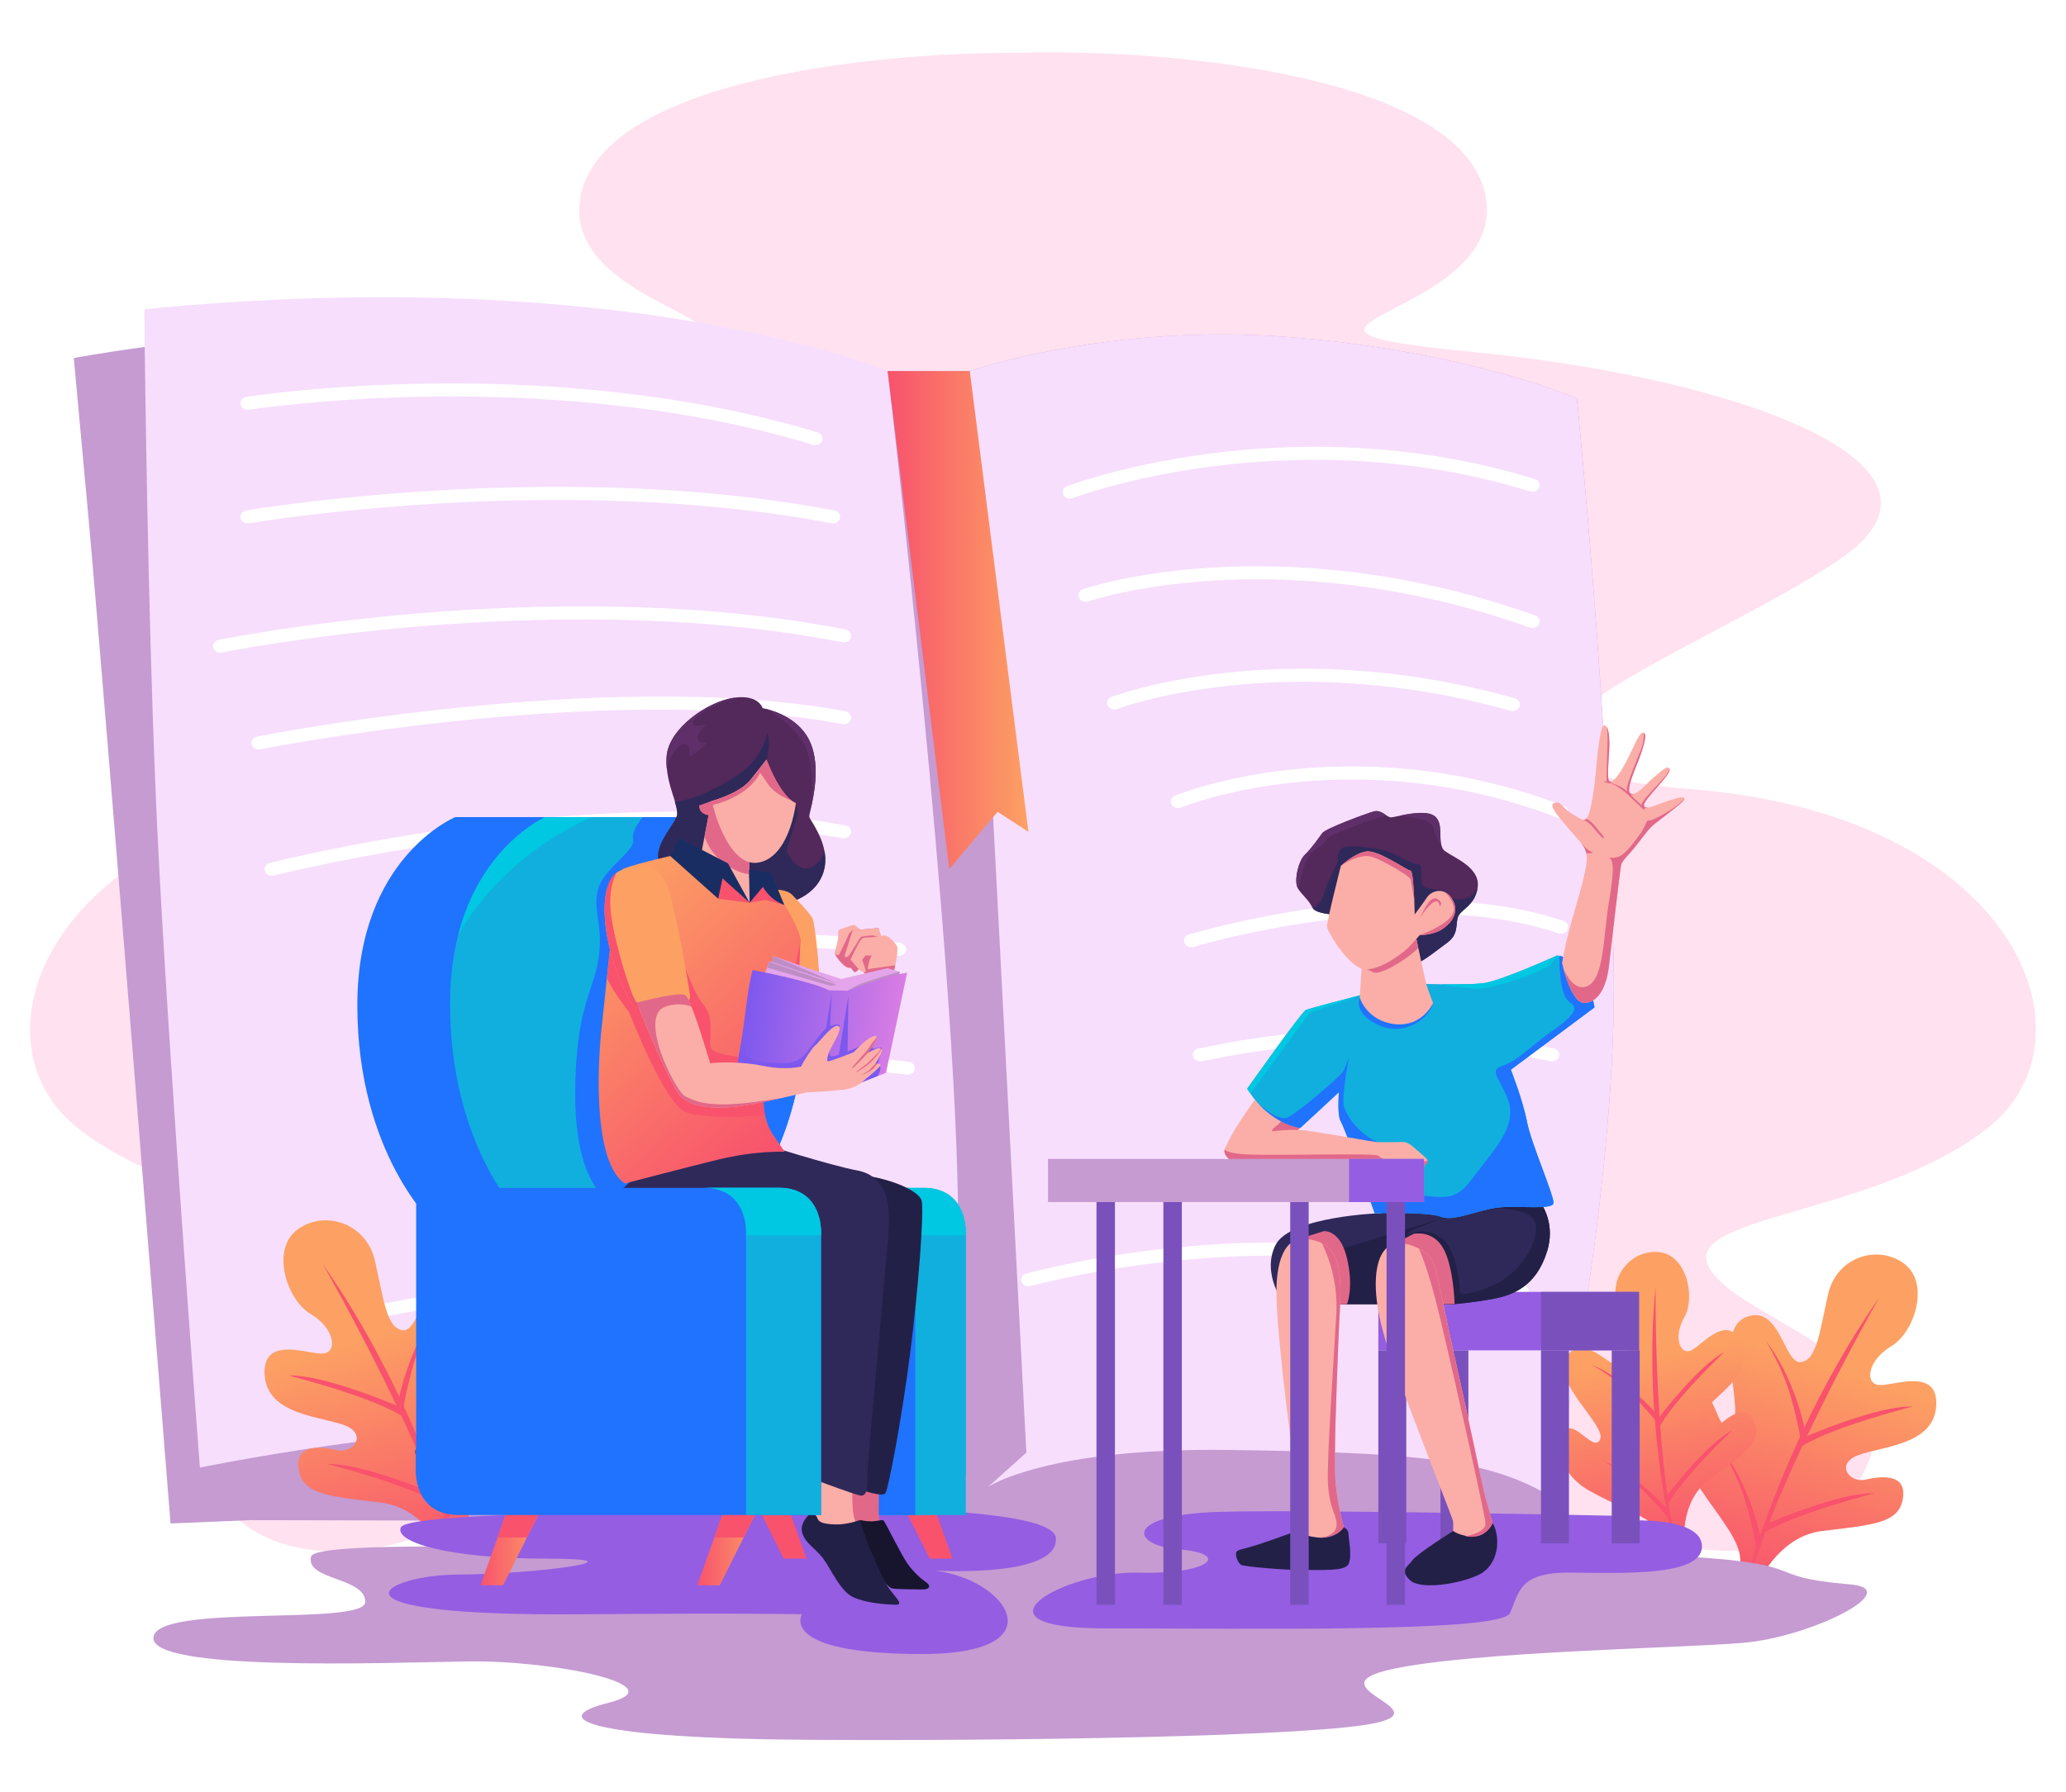
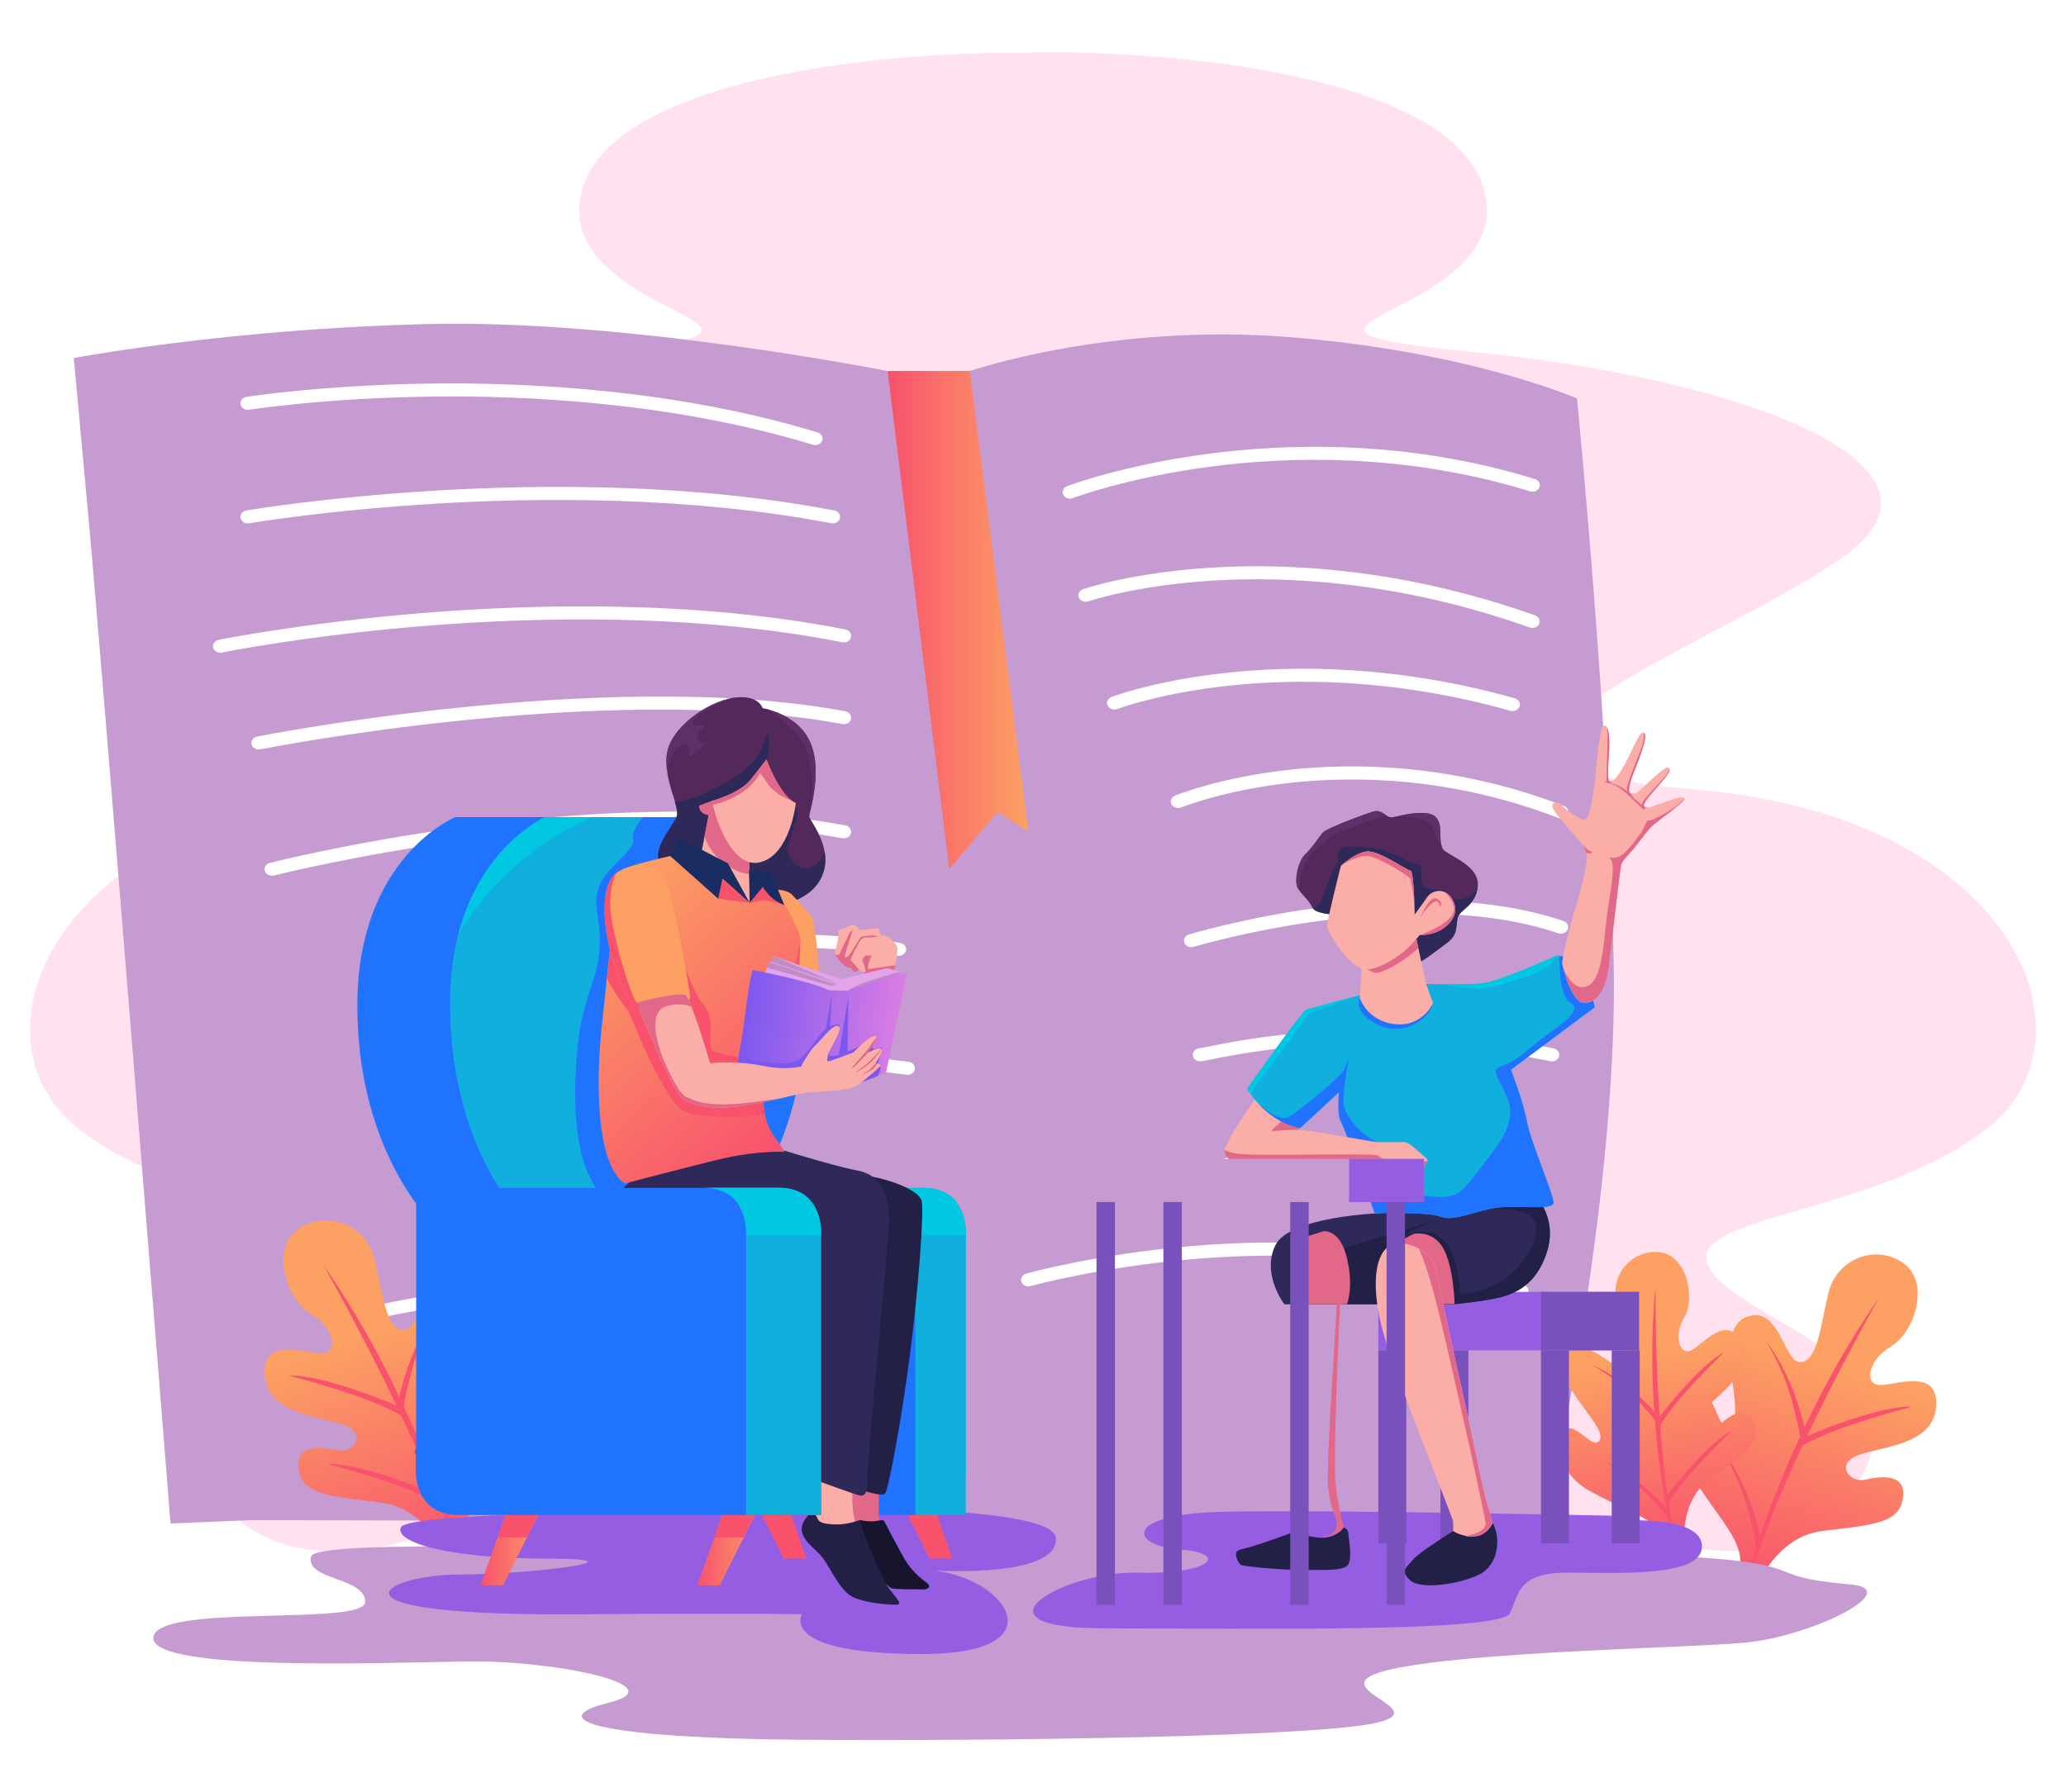
<svg xmlns="http://www.w3.org/2000/svg" id="Layer_1" x="0px" y="0px" viewBox="0 0 3090.3 2681.6" style="enable-background:new 0 0 3090.3 2681.6;" xml:space="preserve">
  <style type="text/css">	.st0{fill:#FFE1EF;}	.st1{fill:#C59BD2;}	.st2{fill:#F7DEFC;}	.st3{fill:url(#SVGID_1_);}	.st4{fill:#FFFFFF;}	.st5{fill:url(#SVGID_00000020397896381961854720000007058035356337688497_);}	.st6{fill:#F8526D;}	.st7{fill:url(#SVGID_00000097495648197393324500000001900635838778254252_);}	.st8{fill:url(#SVGID_00000129196478589175339120000001070334551422819470_);}	.st9{fill:#945DE2;}	.st10{fill:#7A51BC;}	.st11{fill:none;stroke:#000000;stroke-miterlimit:10;}	.st12{fill:#11AFDE;}	.st13{fill:#00C7E2;}	.st14{fill:#1F73FF;}	.st15{fill:url(#SVGID_00000093165153454238112650000001269025312616013720_);}	.st16{fill:url(#SVGID_00000030450051844328313710000010888837987104451248_);}	.st17{fill:#FBAEA8;}	.st18{fill:#E26889;}	.st19{fill:#53285A;}	.st20{fill-rule:evenodd;clip-rule:evenodd;fill:#2F295A;}	.st21{fill:#232047;}	.st22{fill:#2F295A;}	.st23{fill:#FCA163;}	.st24{fill:url(#SVGID_00000044859446030818353920000009133582902974174383_);}	.st25{fill:#16152D;}	.st26{fill:#E4A4EA;}	.st27{fill:#BF8DC6;}	.st28{fill:url(#SVGID_00000150783498352260881140000010550519192764711306_);}	.st29{fill:#7C58EF;}	.st30{fill:#1A2D63;}	.st31{fill:#5E2F68;}</style>
  <g>
    <path class="st0" d="M2532.1,1180.9c-482.8-39.2,21.8-205.7,223.9-347c202.1-141.3-164.7-269.5-552-307.2   c-387.3-37.7,38.8-48.1,19.5-224c-19.3-176-415.6-227.7-680.8-224.3V79c-265.1-2.7-656.6,49.5-675.7,224.3   c-19.3,176,406.8,186.3,19.5,224c-387.3,37.7-754.1,165.9-552,307.2c202.1,141.3,706.6,307.9,223.9,347   C75.5,1220.8-53.1,1552.4,115.4,1687c168.5,134.6,471.7,131.1,416,213.9c-55.7,82.8-319.2,127.7-226.9,306.8   c92.3,179.1,319.2,92.3,319.2,92.3l923.9,21.1v-0.8l918.9-20.9c0,0,226.9,86.9,319.2-92.3c92.3-179.1-171.2-224-226.9-306.8   c-55.7-82.8,247.6-79.4,416-213.9C3143.4,1551.7,3014.8,1220.1,2532.1,1180.9z" />
    <g>
      <path class="st1" d="M2320.3,2239.7C2320.3,2239.7,2320.3,2239.7,2320.3,2239.7c-5.4,25.4-8.6,39.7-8.6,39.7l-1937.9-5l-118.7,5    c0,0-100.9-1266.9-122.8-1505.3c-21.9-238.4-21.9-238.4-21.9-238.4s39-7.4,106.2-16.7c94.5-13,244.6-29.6,420.3-34.1    c298.3-7.8,685.1,69.2,690.9,70.3c0,0,0.1,0,0.1,0h122.8c0,0,0,0,0,0c2.8-1,210.2-72.2,478.2-50.8    c269.8,21.5,429.9,91.8,429.9,91.8s48.4,487.1,55,848C2419.1,1742.6,2345.8,2118.4,2320.3,2239.7z" />
-       <path class="st2" d="M2320.3,2239.7C2320.3,2239.7,2320.3,2239.7,2320.3,2239.7C2320.3,2239.8,2320.3,2239.8,2320.3,2239.7    c-93.4-57.7-208-66.4-481.5-70.3c-273.5-3.9-360.8,55.2-360.8,55.2s-20.8-18.1-49.4-16.1c-28.5,2-44.8,16.1-44.8,16.1    c-46.1-78.8-216.3-94.3-492.6-94.3S299,2195.8,299,2195.8s-43.9-573.6-61.4-908.4c-14-266.1-19.4-630.1-21.1-768.4    c-0.4-35.7-0.6-56.4-0.6-56.4c721-70.5,1106.2,90.2,1111.8,92.6c0,0,0.1,0,0.1,0h122.8c0,0,0,0,0,0c2.8-1,210.2-72.2,478.2-50.8    c269.8,21.5,429.9,91.8,429.9,91.8s48.4,487.1,55,848C2419.1,1742.6,2345.8,2118.4,2320.3,2239.7z" />
      <path class="st1" d="M1450.6,555.2l84.6,1618.2l-57.2,51.2l-122.6,19.9c0,0,78.6-34.3,77.7-417    c-0.9-382.7-105.3-1272.3-105.3-1272.3H1450.6z" />
      <linearGradient id="SVGID_1_" gradientUnits="userSpaceOnUse" x1="1327.73" y1="927.836" x2="1538.306" y2="927.836">
        <stop offset="0" style="stop-color:#F8526D" />
        <stop offset="1" style="stop-color:#FCA163" />
      </linearGradient>
      <polygon class="st3" points="1327.7,555.2 1419.9,1300.4 1492.2,1214.6 1538.3,1244.5 1450.6,555.2   " />
      <g>
        <path class="st4" d="M1219.4,665.9c-1.2,0-2.4-0.2-3.5-0.5c-207.6-63.1-425.9-74-572.5-72c-158.9,2.2-269.8,19.5-270.9,19.6     c-6,0.9-11.7-2.6-12.7-7.9c-1.1-5.3,2.9-10.4,8.9-11.3c1.1-0.2,113.8-17.8,274.4-19.9c148.3-2,369.3,9,579.9,73.1     c5.7,1.7,8.8,7.3,6.8,12.4C1228.2,663.3,1223.9,665.9,1219.4,665.9z" />
      </g>
      <g>
        <path class="st4" d="M1245.7,783.1c-0.8,0-1.5-0.1-2.3-0.2c-211.2-40.6-436.7-38.5-588.8-29.5c-164.8,9.7-280.9,29.3-282,29.5     c-6,1-11.7-2.5-12.8-7.8c-1.1-5.3,2.8-10.4,8.7-11.4c1.2-0.2,118.6-20,284.7-29.8c153.4-9.1,381.1-11.2,594.8,29.9     c5.9,1.1,9.7,6.3,8.4,11.6C1255.3,780,1250.7,783.1,1245.7,783.1z" />
      </g>
      <g>
        <path class="st4" d="M329.6,976.6c-5,0-9.5-3.1-10.7-7.6c-1.3-5.3,2.4-10.5,8.3-11.7c1.3-0.3,127.3-25.6,304.9-40.1     c164-13.4,406.8-19.9,632.5,24.6c5.9,1.2,9.6,6.4,8.3,11.7c-1.3,5.3-7.2,8.6-13.1,7.4c-223-44-463.4-37.5-625.8-24.3     c-176.1,14.3-300.8,39.4-302,39.7C331.2,976.5,330.4,976.6,329.6,976.6z" />
      </g>
      <g>
        <path class="st4" d="M387,1121.3c-5,0-9.6-3.1-10.7-7.6c-1.3-5.3,2.4-10.5,8.3-11.7c1.3-0.3,133.4-26.3,306.7-43.8     c160.3-16.2,389.8-28.4,573.1,6c5.9,1.1,9.7,6.3,8.5,11.6c-1.2,5.3-7.1,8.7-13,7.5c-180.4-33.8-407.4-21.8-566.1-5.7     c-172.2,17.4-303.1,43.2-304.4,43.5C388.5,1121.2,387.7,1121.3,387,1121.3z" />
      </g>
      <g>
        <path class="st4" d="M617,1500.8c-4.8,0-8.4-0.6-11.3-1.8c-5.7-2.4-8-8.2-5.2-13.1c2.7-4.7,9.2-6.7,14.8-4.7     c8.5,1.4,48.4-8,87.1-17.1c136.8-32.3,391.5-92.5,643.6-53.4c6.2,1,10.3,6,9.2,11.4c-1.1,5.3-7.1,8.8-13.3,7.9     c-247-38.2-498.4,21.1-633.5,53C657.7,1494.9,631.8,1500.8,617,1500.8z M615.7,1481.4C615.8,1481.4,615.8,1481.4,615.7,1481.4     C615.8,1481.4,615.8,1481.4,615.7,1481.4z M615.1,1481.2" />
      </g>
      <g>
        <path class="st4" d="M406.7,1310.2c-4.8,0-9.2-2.8-10.5-7.1c-1.7-5.2,1.7-10.6,7.5-12.1c1.2-0.3,124.4-31.5,290.9-53.8     c154-20.7,377.8-37.9,569.8-2.3c5.9,1.1,9.7,6.3,8.5,11.6c-1.2,5.3-7,8.7-13,7.6c-188.7-34.9-409.6-17.9-561.7,2.5     c-165.2,22.2-287.3,53-288.5,53.4C408.7,1310.1,407.7,1310.2,406.7,1310.2z" />
      </g>
      <g>
        <path class="st4" d="M636.8,1656.6c-5,0-9.5-3.1-10.7-7.6c-1.4-5.3,2.3-10.5,8.2-11.7c1.1-0.2,110-22.3,252.8-39.3     c132.1-15.7,321.2-30,472.1-9.3c6,0.8,10.1,5.8,9.2,11.1c-0.9,5.3-6.5,9-12.5,8.2c-284.1-38.9-712.4,47.5-716.6,48.3     C638.4,1656.5,637.6,1656.6,636.8,1656.6z" />
      </g>
      <g>
        <path class="st4" d="M1600.5,746.1c-4.3,0-8.3-2.2-10.1-5.9c-2.4-5,0.2-10.7,5.8-12.8c3.4-1.3,83.9-31.6,210.9-48.4     c117.1-15.5,297-21.5,488.7,37.7c5.7,1.8,8.8,7.3,6.8,12.4c-2,5.1-8.2,7.8-14,6c-187.2-57.8-363-52-477.6-37     c-124.4,16.3-205.4,46.8-206.2,47.1C1603.4,745.8,1601.9,746.1,1600.5,746.1z" />
      </g>
      <g>
        <path class="st4" d="M2292.1,939.5c-1.4,0-2.7-0.2-4.1-0.7c-196.4-69.8-365.4-76.7-472.5-70.2c-116.2,7-186.9,30.9-187.6,31.1     c-5.6,1.9-12-0.6-14.2-5.6c-2.2-5,0.6-10.7,6.3-12.6c3-1,73.8-25,193-32.3c109.7-6.7,282.5,0.2,483.1,71.5     c5.6,2,8.4,7.7,6.1,12.7C2300.6,937.2,2296.5,939.5,2292.1,939.5z" />
      </g>
      <g>
        <path class="st4" d="M2262.3,1063.9c-1.1,0-2.2-0.1-3.3-0.5c-176.6-49.8-327.3-47.8-422.6-37.3c-103,11.3-164.6,34.4-165.2,34.7     c-5.6,2.1-12-0.2-14.4-5.2c-2.4-5,0.2-10.7,5.8-12.8c2.6-1,65.2-24.5,171.2-36.1c97.5-10.7,251.6-12.8,432,38.1     c5.8,1.6,9,7.1,7.1,12.3C2271.3,1061.2,2267,1063.8,2262.3,1063.9z" />
      </g>
      <g>
        <path class="st4" d="M2334.7,1224.4c-1.5,0-2.9-0.3-4.3-0.8c-160.9-61.9-305.8-62.7-399-52.5c-100.8,11-163.9,36.8-164.5,37     c-5.5,2.3-12,0.1-14.6-4.7c-2.6-4.9-0.2-10.7,5.3-13c2.7-1.1,66.9-27.3,171.1-38.7c95.9-10.5,245-9.7,410.4,54     c5.6,2.1,8.1,7.9,5.7,12.8C2343,1222.2,2338.9,1224.4,2334.7,1224.4z" />
      </g>
      <g>
        <path class="st4" d="M1782,1417.1c-4.6,0-8.8-2.6-10.4-6.6c-2-5.1,1.1-10.7,6.8-12.4c0.8-0.2,82.8-25,191.9-39.8     c101.1-13.7,247.1-21.4,368.3,19.7c5.7,1.9,8.5,7.6,6.3,12.6c-2.2,5-8.5,7.6-14.2,5.7c-224-75.9-542.1,19.4-545.3,20.4     C1784.3,1416.9,1783.1,1417.1,1782,1417.1z" />
      </g>
      <g>
        <path class="st4" d="M2321.5,1587.9c-0.8,0-1.6-0.1-2.5-0.2c-173.4-35.3-343.9-36.2-506.8-2.7c-10.8,2.2-14.3,2.9-17.1,2.9     c-6.1,0-11-4.4-11-9.8c0-5.3,4.7-9.6,10.6-9.8c1.6-0.2,7.2-1.3,12.6-2.4c26.9-5.5,90-18.5,179.1-23.2     c110.9-5.8,224.4,2.9,337.5,25.9c5.9,1.2,9.6,6.4,8.3,11.7C2331.1,1584.9,2326.5,1587.9,2321.5,1587.9z M1795.1,1568.4     c-0.1,0-0.1,0-0.2,0C1795,1568.4,1795,1568.4,1795.1,1568.4C1795.1,1568.4,1795.1,1568.4,1795.1,1568.4z" />
      </g>
      <g>
        <path class="st4" d="M2266.7,1758.8c-1.3,0-2.7-0.2-4-0.7c-204.4-72.3-421.2-7.2-423.4-6.6c-5.7,1.8-12-1-13.9-6     c-2-5.1,1.1-10.7,6.8-12.4c2.3-0.7,57.2-17.4,139-25c75.5-7.1,188.8-7.3,299.7,31.9c5.6,2,8.4,7.7,6.1,12.7     C2275.2,1756.5,2271.1,1758.8,2266.7,1758.8z" />
      </g>
      <g>
        <path class="st4" d="M509.5,1984.8c-4.7,0-9.1-2.8-10.5-7c-1.7-5.2,1.6-10.6,7.5-12.1c1.2-0.3,118.4-30.5,272.8-47     c142.9-15.2,347.9-21.4,513.1,35.4c5.7,1.9,8.5,7.6,6.3,12.6c-2.2,5-8.5,7.5-14.2,5.6c-161.1-55.4-362.2-49.2-502.6-34.3     c-152.6,16.2-268.1,46-269.2,46.3C511.6,1984.7,510.6,1984.8,509.5,1984.8z" />
      </g>
      <g>
        <path class="st4" d="M2275.5,1941.6c-1.5,0-3-0.3-4.5-0.9c-167.6-66.9-356.8-67.8-485.9-56.9c-140.5,11.9-242.5,40.1-243.5,40.4     c-5.8,1.6-11.9-1.2-13.8-6.4c-1.8-5.1,1.4-10.6,7.2-12.3c1-0.3,104.8-29.1,247.5-41.2c131.9-11.2,325.3-10.2,497.5,58.5     c5.5,2.2,8,8,5.5,12.9C2283.7,1939.4,2279.7,1941.6,2275.5,1941.6z" />
      </g>
    </g>
    <g>
      <linearGradient id="SVGID_00000077326411843756641920000000957911136869034406_" gradientUnits="userSpaceOnUse" x1="676.01" y1="2339.746" x2="566.432" y2="1991.499">
        <stop offset="0" style="stop-color:#F8526D" />
        <stop offset="1" style="stop-color:#FCA163" />
      </linearGradient>
      <path style="fill:url(#SVGID_00000077326411843756641920000000957911136869034406_);" d="M772,2159.4    c-35.9,58.1-66.5,88.7-75,120.4c-6.2,23.3,3.6,56.3-2.2,70.9c-1.1,2.9-2.8,5-5.4,6.2c-2.1,1-4.9,1.4-8.3,1    c0,0-30.6-100.4-112-109.9c-81.3-9.5-117.3-12.7-122.5-50.7c-5.3-38,34.9-32.7,58.1-27.5c23.2,5.3,45.4-23.2,11.6-37    c-33.8-13.7-116.2-14.8-120.4-75c-3.1-44.7,33.3-40.5,61.8-35.8c0.1,0,0.2,0,0.3,0.1c0,0,0,0,0.1,0c9.8,1.6,18.6,3.3,24.5,3    c23.2-1.1,18-38-18-59.2c-21.5-12.6-38.8-45-40.5-75.2c-1.1-20.3,4.9-39.7,21.4-51.5c41.2-29.6,102.5-8.4,115.2,46.5    c12.7,54.9,16.9,102.5,42.2,104.6c25.4,2.1,31.7-89.8,83.5-68.7c51.8,21.1,0,145.8,22.2,163.7c22.2,18,23.2-53.9,48.6-45.4    C782.6,2048.5,807.9,2101.3,772,2159.4z" />
      <image style="overflow:visible;opacity:0.46;" width="118" height="147" transform="matrix(1 0 0 1 424 1890.6)">		</image>
      <path class="st6" d="M694.8,2350.8c-1.1,2.9-2.8,5-5.4,6.2c-33.5-163.6-204-461.1-206.8-466.1    C615.4,2081.1,678,2288.6,694.8,2350.8z" />
      <path class="st6" d="M432.2,2058.1c0,0,131.3,33.2,173.6,63.7l-6.1-16C599.7,2105.8,486.3,2056.2,432.2,2058.1z" />
      <path class="st6" d="M490,2190.5c0,0,131.3,33.2,173.6,63.7l-6.1-16C657.5,2238.2,544.2,2188.6,490,2190.5z" />
      <path class="st6" d="M597.3,2089.9c0,0,15-76.1,59.4-132.9c0,0-25.8,40.1-38.9,87c-13.2,46.9-15,67.5-15,67.5L597.3,2089.9z" />
      <path class="st6" d="M665.1,2254.8c0,0,15-76.1,59.4-132.9c0,0-25.8,40.1-38.9,87c-13.2,46.9-15,67.5-15,67.5L665.1,2254.8z" />
    </g>
    <g>
      <linearGradient id="SVGID_00000011013096785697711100000005283821737681241989_" gradientUnits="userSpaceOnUse" x1="-221.906" y1="2380.292" x2="-329.207" y2="2039.281" gradientTransform="matrix(-1 0 0 1 2400.001 0)">
        <stop offset="0" style="stop-color:#F8526D" />
        <stop offset="1" style="stop-color:#FCA163" />
      </linearGradient>
      <path style="fill:url(#SVGID_00000011013096785697711100000005283821737681241989_);" d="M2527.9,2203.7    c35.2,56.9,65.2,86.9,73.4,117.9c6.1,22.8-3.5,55.1,2.1,69.4c1.1,2.8,2.8,4.9,5.3,6.1c2.1,1,4.8,1.4,8.1,1    c0,0,30-98.3,109.7-107.6c79.6-9.3,114.8-12.4,120-49.7c5.2-37.2-34.1-32.1-56.9-26.9c-22.8,5.2-44.5-22.8-11.4-36.2    c33.1-13.5,113.8-14.5,117.9-73.4c3.1-43.8-32.6-39.7-60.5-35.1c-0.1,0-0.2,0-0.3,0.1c0,0,0,0-0.1,0c-9.6,1.6-18.2,3.2-24,2.9    c-22.8-1-17.6-37.2,17.6-57.9c21-12.4,38-44,39.6-73.7c1.1-19.9-4.8-38.8-21-50.5c-40.3-29-100.3-8.3-112.8,45.5    c-12.4,53.8-16.5,100.3-41.4,102.4c-24.8,2.1-31-87.9-81.7-67.2c-50.7,20.7,0,142.8-21.7,160.3c-21.7,17.6-22.8-52.8-47.6-44.5    C2517.6,2095.1,2492.7,2146.8,2527.9,2203.7z" />
      <image style="overflow:visible;opacity:0.46;" width="115" height="143" transform="matrix(1 0 0 1 2754 1940.6)">		</image>
      <path class="st6" d="M2603.5,2391.1c1.1,2.8,2.8,4.9,5.3,6.1c32.8-160.2,199.8-451.6,202.5-456.4    C2681.3,2127.1,2619.9,2330.2,2603.5,2391.1z" />
      <path class="st6" d="M2860.7,2104.5c0,0-128.5,32.5-170,62.4l6-15.7C2696.7,2151.2,2807.6,2102.6,2860.7,2104.5z" />
-       <path class="st6" d="M2804,2234.2c0,0-128.5,32.5-170,62.4l6-15.7C2640,2280.9,2751,2232.3,2804,2234.2z" />
      <path class="st6" d="M2699,2135.7c0,0-14.7-74.5-58.2-130.2c0,0,25.2,39.2,38.1,85.2c12.9,46,14.7,66.1,14.7,66.1L2699,2135.7z" />
      <path class="st6" d="M2632.6,2297.1c0,0-14.7-74.5-58.2-130.2c0,0,25.2,39.2,38.1,85.2s14.7,66.1,14.7,66.1L2632.6,2297.1z" />
    </g>
    <g>
      <linearGradient id="SVGID_00000172434723610762663610000016488339158369631164_" gradientUnits="userSpaceOnUse" x1="405.911" y1="3105.478" x2="316.704" y2="2821.973" gradientTransform="matrix(-0.872 0.49 0.49 0.872 1350.916 -586.015)">
        <stop offset="0" style="stop-color:#F8526D" />
        <stop offset="1" style="stop-color:#FCA163" />
      </linearGradient>
      <path style="fill:url(#SVGID_00000172434723610762663610000016488339158369631164_);" d="M2378,2230.8    c48.7,26.9,82.6,36.5,101.3,55.6c13.7,14.1,19.9,41.4,29.8,49.5c1.9,1.6,4,2.4,6.3,2.3c1.9-0.1,4-0.9,6.3-2.6    c0,0-18.3-83.4,35.7-122.6c53.9-39.2,78.2-55.8,66.8-84.9c-11.4-29.1-37.8-9.3-52.2,3.7c-14.4,13-41.5,1.6-23-21.6    c18.5-23.2,76.6-56.8,55.6-101.3c-15.6-33-39.8-15.5-58.1-0.8c-0.1,0.1-0.1,0.1-0.2,0.2c0,0,0,0,0,0c-6.3,5-11.9,9.7-16.2,11.9    c-16.9,8.5-27.9-19.8-10.8-49.2c10.2-17.5,9.6-47.4-1.3-69.5c-7.3-14.8-19.3-26.2-35.8-28c-41-4.6-76.1,34.9-63.2,78.9    c12.9,44,28.9,79.5,11.7,91.1c-17.2,11.6-58.3-51.1-86.6-15.5c-28.3,35.6,58.1,103.5,49.5,125.1c-8.6,21.6-38-29-52.6-12.9    C2326.3,2156.3,2329.4,2203.8,2378,2230.8z" />
      <image style="overflow:visible;opacity:0.46;" width="61" height="149" transform="matrix(1 0 0 1 2486 1900.6)">		</image>
      <path class="st6" d="M2509.1,2335.8c1.9,1.6,4,2.4,6.3,2.3c-41.5-129.5-39.1-408.7-39-413.3    C2458,2112.7,2496.2,2285,2509.1,2335.8z" />
      <path class="st6" d="M2578.8,2023.3c0,0-79.9,75.9-97.8,114.5l-2.1-13.8C2479,2124,2539.6,2043.6,2578.8,2023.3z" />
      <path class="st6" d="M2590.6,2140.4c0,0-79.9,75.9-97.8,114.5l-2.1-13.8C2490.7,2241,2551.3,2160.6,2590.6,2140.4z" />
      <path class="st6" d="M2474.4,2111.8c0,0-41-48-95.2-70.7c0,0,34.3,18.2,62.3,46.2c28.1,28.1,37.6,41.9,37.6,41.9L2474.4,2111.8z" />
      <path class="st6" d="M2491.9,2255.8c0,0-41-48-95.2-70.7c0,0,34.3,18.2,62.3,46.2c28.1,28.1,37.6,41.9,37.6,41.9L2491.9,2255.8z" />
    </g>
    <path class="st1" d="M1425.6,2241.2c-250.4,3.3-295.6,41.9-272.9,67.6c22.7,25.7-678.7-15.2-687.4,20.2   c-8.7,35.4,80.8,30.5,81.1,67.6c0.4,37-311,1.9-316.9,53c-5.8,51.2,337.6,38.4,468.5,36.2c131-2.1,314.3,36.2,212.4,61.8   c-101.9,25.6-11.6,53.3,291,55.4c302.6,2.1,768.3-4.3,858.5-25.6c90.2-21.3-98.9-54,23.3-80.3c122.2-26.3,429.1-31.1,523.8-39.1   c101.9-8.5,244.4-80.5,160.1-87.5c-136.5-11.4-52.4-30.1-244.4-41.6c-192.1-11.5-437-8-381.5-24.7   C2196.8,2287.6,1902.5,2234.9,1425.6,2241.2z" />
    <path class="st9" d="M2427.1,2268.1c0,0-452.1-9.8-599.3-6.2s-138.8,50.3-62.7,56.4s45.3,37.6-62.7,34.7   c-108.1-3-265.1,83.3-49.4,83.3s591.7,6.5,605.5-22.7c13.8-29.1,11.6-61.1,88.6-60.7s199.7,6.6,198.7-39.6   c-1-46.2-117.2-38-117.2-38" />
    <path class="st9" d="M952.5,2262.8c0,0-342.6,0.8-352.8,22.3c-10.2,21.4,67.4,46.9,218.8,46.9s-14.4,23.4-132.8,23.8   c-112.5,0.4-223.2,62.8,184.2,59.4c250.1-2,329.6,0,329.6,0s-36.6,59.5,180,59.5s117.2-125.7,0-125.7c0,0,205.5,15.8,199.8-48.2   C1573.5,2236.8,988.2,2257.8,952.5,2262.8z" />
    <g>
      <rect x="2061.7" y="1932.9" class="st9" width="389.9" height="87.4" />
      <rect x="2305" y="1932.9" class="st10" width="146.6" height="87.4" />
      <rect x="2410.8" y="2020.3" class="st10" width="41.8" height="288.7" />
      <rect x="2305" y="2020.3" class="st10" width="41.8" height="288.7" />
      <rect x="2061.7" y="2020.3" class="st10" width="41.8" height="288.7" />
      <rect x="2154.6" y="2020.3" class="st10" width="41.8" height="288.7" />
    </g>
    <g>
      <polygon class="st6" points="1424.8,2331.9 1390.5,2331.9 1326.3,2203.1 1378.9,2203.1   " />
      <path class="st11" d="M621.9,2169.4v5.9C621.8,2173,621.8,2171,621.9,2169.4z" />
      <path class="st12" d="M1444.6,1847.6v419.1h-112.1v-419.1c0,0,4.8-64.9-55.8-70.1c-2.6-0.2-5.3-0.3-8.1-0.3h112.1    c2.8,0,5.5,0.1,8.1,0.3C1449.3,1782.8,1444.6,1847.6,1444.6,1847.6z" />
      <path class="st12" d="M1444.6,1848.3v356.2c-11.4,60.1-66.2,62.3-66.2,62.3h-249.3l0,0h99v-418.5H1444.6z" />
      <path class="st13" d="M1444.6,1847.6v0.7h-216.5v-0.7c0,0,4.8-64.9-55.8-70.2h216.5C1449.3,1782.8,1444.6,1847.6,1444.6,1847.6z" />
      <polygon class="st14" points="1369.2,1957.1 1369.2,2266.8 1170.7,2266.8 1170.7,2266.8 1210.2,1963.9 1228.1,1963.1   " />
      <path class="st11" d="M734.1,1777.1v0.3c-44.4,0-71.9,0-71.9,0s-2.6-0.3-6.5-0.3H734.1z" />
      <path class="st14" d="M1205.1,1504.2c0,203.4-95.9,308.8-111.7,324.8c-1.4,1.4-2.2,2.2-2.2,2.2H648.4c0,0-113.9-105.2-113.9-327    s146.6-281.7,146.6-281.7h377.3C1058.5,1222.5,1205.1,1282.4,1205.1,1504.2z" />
      <path class="st12" d="M1205.1,1504.2c0,129.5-38.9,219.3-71.2,271.6c-18.4,29.8-34.7,47.4-40.5,53.2H787.1    c0,0-113.9-105.2-113.9-327c0-39.8,4.7-74.4,12.5-104.3c30.9-119.3,109.7-165.3,129.6-175.2h243.2    C1058.5,1222.5,1205.1,1282.4,1205.1,1504.2z" />
      <path class="st14" d="M1205.1,1504.2c0,129.5-38.9,219.3-71.2,271.6c-93.3,25.4-193.4,47.5-213.4,32.3    c-39.1-29.9-63.3-80.5-59.8-193.2c3.5-112.7,27.6-132.3,34.8-182.5c7.2-50.3-10.6-74,0-104.7c10.6-30.8,54.9-54.3,51.5-71.8    c-2.2-11.3,7.4-25,14.4-33.3h97C1058.5,1222.5,1205.1,1282.4,1205.1,1504.2z" />
      <linearGradient id="SVGID_00000111882814380095845230000001686951644864135333_" gradientUnits="userSpaceOnUse" x1="718.715" y1="2305.731" x2="818.45" y2="2305.731">
        <stop offset="0" style="stop-color:#F8526D" />
        <stop offset="1" style="stop-color:#FCA163" />
      </linearGradient>
      <polygon style="fill:url(#SVGID_00000111882814380095845230000001686951644864135333_);" points="818.4,2239.6 788.2,2300.3     752.5,2371.9 718.7,2371.9 744.2,2300.3 765.8,2239.6   " />
      <linearGradient id="SVGID_00000101085159178240490070000011914647216083360396_" gradientUnits="userSpaceOnUse" x1="1042.951" y1="2305.731" x2="1142.685" y2="2305.731">
        <stop offset="0" style="stop-color:#F8526D" />
        <stop offset="1" style="stop-color:#FCA163" />
      </linearGradient>
      <polygon style="fill:url(#SVGID_00000101085159178240490070000011914647216083360396_);" points="1142.7,2239.6 1141.4,2242.2     1129.1,2266.8 1129.1,2266.8 1112.4,2300.3 1076.7,2371.9 1043,2371.9 1068.4,2300.3 1080.4,2266.8 1090.1,2239.6   " />
      <polygon class="st6" points="765.8,2239.6 818.4,2239.6 788.2,2300.3 744.2,2300.3   " />
      <polygon class="st6" points="1141.4,2242.2 1129.1,2266.8 1129.1,2266.8 1112.4,2300.3 1068.4,2300.3 1080.4,2266.8     1090.1,2239.6 1141.3,2239.6   " />
      <polygon class="st6" points="1206.4,2331.9 1172.2,2331.9 1108,2203.1 1160.6,2203.1   " />
      <g>
        <g>
          <path class="st17" d="M1294.7,1397.4l-1.9,14.8l-18.1,35.4c0,0-0.6,0.2-1.7,0.4c-1.7,0.2-4.6,0.2-7.7-1.6      c-4.3-2.4-14.3-13.4-16.4-19.3c-0.4-1-0.5-1.9-0.4-2.5c1.2-4.3,5.5-16.8,5.2-24.5c-0.2-7.7,0.4-9.1,5.8-10.6      c5.4-1.5,16.4-6.8,19.1-5.2C1281.4,1385.9,1294.7,1397.4,1294.7,1397.4z" />
          <path class="st18" d="M1321.9,1433.4l-26.7,27.6l-7.7-15.3c0,0-6.1,9.6-9,8.9c-2.9-0.6-10.2-14.4-16.1-20.5      c-1.2-1.2-2-2.3-2.6-3.4l0,0c-2.1-4.1,0.4-7.5,5.2-17c5.9-11.8,7.2-23.7,12.8-23c5.6,0.7,19-0.5,27.5-1.4      c8.5-0.9,8.6-2.1,9.7,2.7c0.8,3.2,2.6,8.2,3.8,11.1c0.6,1.4,0.9,2.3,0.9,2.3L1321.9,1433.4z" />
          <path class="st17" d="M1337.1,1453.7c0,0,7.4-31.6,4.8-37.5c-2.6-5.9-12.1-14.9-16.4-16.1c-4.3-1.3-9.7,1-18.7,2      c-9,1.1-14.3-1.1-18.6,3.5c-4.3,4.6-16,30.1-16,30.1l13.3,15.6c0,0,8.7,5.5,9.3,2.4c0.6-3.1-5.2-17.4-5.2-17.4l4.8-6.6l9.6-0.2      c0,0-8.7,14.2-5.3,31.8L1337.1,1453.7z" />
          <path class="st17" d="M1318.9,1403.2c-2.3-0.7-10.5-3.3-13.3-3.6c-3.3-0.4-15.3,1.4-17.4,2c-2.1,0.7-14.5,23.5-18.9,28.4      c-3.3,3.7-7.4,1.9-9.3,0.8l0,0c-2.1-4.1,0.4-7.5,5.2-17c5.9-11.8,7.2-23.7,12.8-23c5.6,0.7,19-0.5,27.5-1.4      c8.5-0.9,8.6-2.1,9.7,2.7C1315.9,1395.4,1317.7,1400.4,1318.9,1403.2z" />
          <path class="st18" d="M1273,1448c-1.7,0.2-4.6,0.2-7.7-1.6c-4.3-2.4-14.3-13.4-16.4-19.3c2,1.2,4.6,2.8,5.9,1.3      c1.7-2,15.8-32.5,15.8-32.5l4.9-4.5l-12.2,38.8L1273,1448z" />
          <polygon class="st18" points="1295.7,1450.3 1339.1,1444.2 1337.1,1453.7 1298.6,1461.5     " />
        </g>
        <path class="st19" d="M984.4,1280.7c-0.2,22.2,36.4,66.7,72.7,72.6c36.3,5.9,79.6,4.8,79.6,4.8s67.3,0.2,90.5-42.7     c7.7-14.3,8.5-28.8,6-42.1c-4.9-26.5-22.6-47.9-22.8-51.7c0-1.3,0.9-5,2.2-10.6c0,0,0,0,0-0.1c0-0.1,0-0.1,0-0.2     c4.7-20.3,14.1-64.1,0-98.6c-14.9-36.3-53.8-48.4-67.3-51.6c0,0,0,0,0,0c-2.9-0.7-4.6-1-4.6-1s-5.7-20.6-42.2-15.7l0,0     c-0.7,0.1-1.3,0.2-2,0.3c-38.4,6-96.2,45.7-99.3,87.5c-0.5,6.1-0.3,11.9,0.2,17.6c0,0,0,0,0,0c1.7,19.4,8.1,36.6,12.2,49.9     c3,9.7,4.8,17.5,2.7,22.5C1006.5,1236.1,984.6,1258.5,984.4,1280.7z" />
        <path class="st20" d="M984.4,1280.7c-0.2,22.2,36.4,66.7,72.7,72.6c36.3,5.9,79.6,4.8,79.6,4.8s67.3,0.2,90.5-42.7     c7.7-14.3,8.5-28.8,6-42.1c-2.1,8-6.6,16.2-15.8,22.1c-24.9,16.1-40.9-22.7-40.9-22.7l16.8-54.4l-2.7-16.7l-36.2-13.6l-7.9-51.5     c0,0,7.2-24.5,1.5-39.4c0,0-8,37.9-41.4,60.4c-29.9,20.2-72.9,41.3-97.3,42c3,9.7,4.8,17.5,2.7,22.5     C1006.5,1236.1,984.6,1258.5,984.4,1280.7z" />
        <path class="st17" d="M1220.3,2206.6c0,0-1.7,34.1-4.3,46.6c-2.6,12.5-6.9,24.6-6,30.2s34.1,12.1,52.2,9.1     c18.1-3,25.9-9.5,25.9-9.5s-7.3-30.6,0-57.8C1295.3,2198,1220.3,2206.6,1220.3,2206.6z" />
        <path class="st18" d="M1314.4,2224.2c0,0,0.3,23.3,0,35.7c-0.3,12.4,3.7,26.7,3.7,26.7s-23.6,6.9-35.1-4.3     c-11.5-11.2-7.5-63.5-7.5-63.5L1314.4,2224.2z" />
        <path class="st21" d="M1292,2230.2c0,0,27.6,9.8,32.2,4c4.6-5.8,24.2-108.7,36.8-206.4c12.7-97.8,21.9-219.7,17.3-232.3     c-4.6-12.7-38.5-30.5-91.4-38l1.7,300.2L1292,2230.2z" />
        <path class="st22" d="M916.6,1791.5c0,0,7.7,21,5.1,49.4c-2.6,28.5,21.3,72.5,50.6,75.9c29.3,3.5,157-6,193.2-17.3     c36.2-11.2,46.6-12.9,46.6-12.9s-12.1,193.2-6.9,250.2c5.2,56.9,10.4,75.9,17.3,78.5c6.9,2.6,52.2,19.4,63,22     c10.8,2.6,12.5-8.6,12.1-30.6c-0.4-22,30.2-334.7,31.9-374.4c1.7-39.7-8.2-73.8-47.4-81.1c-39.2-7.3-141.5-39.7-141.5-39.7     l-183.3,43.6L916.6,1791.5z" />
        <path class="st23" d="M1223.9,1500.7c-3,10.9-16.9,13.1-30.7,12.4c-15.1-0.7-29.9-4.9-29.9-4.9s-1.9,1.6-4.1-4.6     c-1.6-4.5-3.4-13.2-4.9-29.5c-3.4-38.9,6.4-143,6.4-143s16.8-0.3,24.6,8.1c7.8,8.4,27,27.6,30.4,35.9     C1219.2,1383.4,1230.2,1477.9,1223.9,1500.7z" />
        <path class="st6" d="M1193.2,1513.2c-15.1-0.7-29.9-4.9-29.9-4.9s-1.9,1.6-4.1-4.6l38.1-99.4L1193.2,1513.2z" />
        <linearGradient id="SVGID_00000080189916706063134580000004609325507477505440_" gradientUnits="userSpaceOnUse" x1="1255.899" y1="1711.222" x2="901.369" y2="1395.51" gradientTransform="matrix(0.992 0.127 -0.127 0.992 152.704 -148.921)">
          <stop offset="0" style="stop-color:#F8526D" />
          <stop offset="1" style="stop-color:#FCA163" />
        </linearGradient>
        <path style="fill:url(#SVGID_00000080189916706063134580000004609325507477505440_);" d="M1173.8,1723.3c0,0-42.6-2.3-100.6,11.9     c-58,14.3-138.6,35.5-138.6,35.5c-43.6-29.2-43.2-155.3-34.5-235c2.3-20.6,4.9-45.9,7.6-72.1c1.8-16.6,3.6-33.6,5.4-50     c6.4-57.7,12.8-108.6,16.9-112.1c7.2-6,72.6-20.8,72.6-20.8s140.7,31.8,157.8,53.2c17.1,21.3,36,61.3,36.9,70.2     c0.8,8.3-24.8,117.1-43.6,182.9c-1.5,5.3-3,10.3-4.4,14.9c-8.6,28.8-8.4,50.5-5,66.6c4,19,12.5,30.1,16.1,35.3     C1167.1,1713.7,1173.8,1723.3,1173.8,1723.3z" />
        <image style="overflow:visible;" width="303" height="491" transform="matrix(1 0 0 1 895 1280.6)">			</image>
        <path class="st6" d="M1144.4,1668.7c-23.1,1.7-93.8,5.9-119.8-5.3c-31.3-13.6-83.6-149-83.6-149s-19.8-24.4-33.2-50.6     c1.8-16.6,3.6-33.6,5.4-50c29.8-19.6,90.9-32.2,90.9-32.2c-0.4,3.5,27.5,98.4,47.6,120.9c20.2,22.6,5.5,55.8,12.7,67.4     c5.6,9,63.5,15,89.4,17.2c-1.5,5.3-3,10.3-4.4,14.9C1140.7,1630.8,1140.9,1652.6,1144.4,1668.7z" />
        <polygon class="st6" points="1074.3,1344.7 1121.3,1350.7 1144.4,1346.5 1173.2,1353.8 1137.9,1317.8 1121.5,1349.5      1076.7,1305.7    " />
        <polygon class="st17" points="1121.3,1350.7 1048.1,1281.7 1053.9,1251.3 1062.6,1206.2 1063.2,1203.1 1065.1,1203.6      1101.7,1212.9 1119.7,1217.4 1119.8,1221 1120.8,1307.9    " />
        <path class="st18" d="M1120.8,1307.9c-8.1-0.7-17.6-3.7-28.7-10.3c-22.6-13.5-33.3-31.2-38.3-46.3l8.7-45.1l2.5-2.6l36.7,9.3     l18.1,8.1L1120.8,1307.9z" />
        <path class="st25" d="M1286.4,2274.2c0,0,7.9,2,16.8,2c8.9,0,16.7-3.1,18.7-1s26.9,52.2,35.5,64.3c8.6,12.1,19,21.6,28,28     c9.1,6.5,2.6,11-5.6,10.6c-8.2-0.4-38.6,0.2-46.1-1.7c-7.5-1.9-53.5-58.4-53.5-58.4L1286.4,2274.2z" />
        <path class="st26" d="M1143.1,1459.6l7.1-20.8l5.1,0.7l1.2-9.2c0,0,46.2,16.5,63.2,21.9c17.1,5.4,38.6,12.6,38.6,12.6l68.9-16.3     l18.5,5.3l-1.5,11.9l-84,40.8L1143.1,1459.6z" />
        <path class="st27" d="M1345.7,1453.7c0,0-37.8,10.9-51.6,15.7c-13.8,4.7-26.5,12.8-26.5,12.8l77.5-22.4L1345.7,1453.7z" />
        <linearGradient id="SVGID_00000091708334386243318210000000303227203318770328_" gradientUnits="userSpaceOnUse" x1="1163.118" y1="1531.633" x2="1397.842" y2="1531.633" gradientTransform="matrix(0.992 0.127 -0.127 0.992 152.704 -148.921)">
          <stop offset="0" style="stop-color:#7C58EF" />
          <stop offset="1" style="stop-color:#DA7DE4" />
        </linearGradient>
        <path style="fill:url(#SVGID_00000091708334386243318210000000303227203318770328_);" d="M1356.9,1455.4l-31.6,149.7l-12.3,4.8     l-52,20.3l-37.8-4.8l-122-21c0,0,2.9-18.3,7-42.6c6.4-37.4,10.8-89.7,17.6-110.4c0,0,85.1,15.7,114.3,30.3l27.5,0.6     C1267.6,1482.2,1329.9,1458.9,1356.9,1455.4z" />
        <polygon class="st29" points="1269,1489.7 1251.9,1595.4 1267.5,1593.8    " />
        <polygon class="st29" points="1230.9,1567.4 1240.6,1560.5 1243.9,1486.7    " />
        <path class="st29" d="M1314.3,1607.1c-0.3,0.8-0.8,1.8-1.3,2.8l-52,20.3l-37.8-4.8l-122-21c0,0,2.9-18.3,7-42.6     c1.7,10.6,8.1,23.2,28.1,26.1c35.4,5.1,52.7,3.8,64.2-6.9c11.5-10.7,29.5-42.4,40.3-45.5c10.8-3.1,15.6-4.8,15,1.4     s-19.4,37.5-14.8,42.4c4.6,4.8,38.1-10.2,45.7-14.5c7.7-4.3,22.4-17.5,23-12.9c0.6,4.6-7.5,16.1-3.9,17     c3.6,0.9,14.2-4.8,13.1,1.6c-1.1,6.3-7.1,21.6-5.4,23.8C1315.4,1596.4,1320.1,1593.6,1314.3,1607.1z" />
        <polygon class="st30" points="1015.9,1253.9 1002.6,1280.8 1074.3,1344.7 1080.7,1314.2 1121.3,1350.7 1088.9,1291.8    " />
        <path class="st30" d="M1120.4,1301.3l32.8,4.2l19.9,48.4c0,0-10.4-3.3-19.2-11.3c-8.8-8-12.8-15.7-12.8-15.7l-19.8,23.8     L1120.4,1301.3z" />
        <path class="st17" d="M1064.3,1198.4c0,0,0.5,2.3,1.5,6.1c3.3,12.1,11.7,39.7,25.6,60.5c0,0,0,0,0,0     c10.9,16.3,25.1,28.5,42.7,25.6c33.6-5.5,48-48.3,53.4-72.5c2.2-9.8,3-16.6,3-16.6c-2-0.8-4-2-6-3.4     c-14.7-10.6-27.3-36.1-33.6-50.7c-2.8-6.6-4.5-11-4.5-11s-6.4,8.6-23.6,30.1c-12.8,15.9-38.7,25.7-51.3,29.8     C1067.1,1197.7,1064.3,1198.4,1064.3,1198.4z" />
        <path class="st18" d="M1064.3,1198.4c0,0,0.5,2.3,1.5,6.1c58.3-14.6,70.9-48.1,70.9-48.1s-0.1-1.7,12.3,17.1     c8.1,12.2,24.9,20.5,35.6,24.7c-14.7-10.6-27.3-36.1-33.6-50.7c-2.8-6.6-4.5-11-4.5-11s-6.4,8.6-23.6,30.1     c-12.8,15.9-38.7,25.7-51.3,29.8C1067.1,1197.7,1064.3,1198.4,1064.3,1198.4z" />
        <path class="st31" d="M1145.3,1060.7c0,0,48.3,24.6,61.7,62.7c12.9,36.6,6.1,83.9,5.6,87.5c4.7-20.3,14.1-64.1,0-98.6     C1197.8,1076,1158.8,1063.9,1145.3,1060.7C1145.3,1060.7,1145.3,1060.7,1145.3,1060.7z" />
        <path class="st31" d="M997.2,1149.6c4.8-18.3,17.9-37.5,27.2-36.3c12.6,1.6,2.5,21.7,9.4,18c7-3.6,24.7-21,24.7-21     s-11.6,3.4-14.8-4.5c-3.1-7.6,12.1-21,13-21.8c-1.4,0.3-29.9,6.9-17-9c9.8-12.1,42.1-25.1,58.7-31c-0.7,0.1-1.3,0.2-2,0.3     c-38.4,6-96.2,45.7-99.3,87.5C996.6,1138,996.7,1143.9,997.2,1149.6z" />
        <path class="st18" d="M1064.3,1198.4l-18.6,6.8c0,0-1.7,17.3,24.8,14.7L1064.3,1198.4z" />
        <g>
          <path class="st17" d="M1289.3,1619.1c-5.7,5.2-13.7,7.8-19.1,9.7c-5.4,1.9-50.1,5.4-59,5.3c-5.6-0.1-20.5,3.9-43.4,9.1      c-13.4,3.1-29.6,6.5-48.2,9.8c-50.4,8.9-82.6,2.8-99.2-10.2c-16.5-12.9-68.1-142.7-68.1-142.7s64.1-17.1,73-11.1      c2.1,1.4,5.4,8.1,9.1,17.4c11.7,29.2,27.8,84.5,27.8,84.5c12.1-1.8,46.9-2.9,80.4,4c33.5,6.9,55.9,0.7,55.9,0.7      c1.5-4.8,15.9-27.5,20.4-31c4.5-3.5,14.5-16.3,21.6-22.8c7.1-6.5,12.8-9.3,15.2-4.9c2.4,4.4-8.8,24-13.2,32.1      c-4.3,8.1-6.8,18.5-3.9,18.9c2.9,0.4,37.9-13.3,37.9-13.3s14.2-14.3,19.7-18.4c5.4-4,14.6-9.2,15.1-4.2c0,0.1,0,0.1,0,0.2      c0.2,5.2-13,22.3-13.8,23.3l0,0c0,0,4-2.1,7.5-3.8c2.7-1.3,8-4.1,11.3-3.4l0,0c1,0.2,1.8,0.7,2.3,1.6c0.1,0.1,0.1,0.2,0.2,0.4      c0.4,0.9,0.3,2.2-0.2,3.7c-0.9,3.3-3.2,7.6-5.4,11.1c-2.1,3.5-4,6.2-4,6.2s0.7-0.1,1.7,0c2,0.1,5.3,0.4,6,2.1      C1318.3,1596,1295,1613.9,1289.3,1619.1z" />
          <path class="st18" d="M1297.7,1575.6L1297.7,1575.6c0,0.1-21.8,23.7-23.5,23c-1.6-0.7,22.4-25.2,26.6-32.6      c2.6-4.7,7.5-10.4,10.7-13.9c0,0.1,0,0.1,0,0.2C1311.8,1557.5,1298.5,1574.6,1297.7,1575.6z" />
          <path class="st23" d="M1028.1,1497.9c-0.3-0.2-4.4,0.4-10.5,1.4c0,0-0.1,0-0.1,0c-19.2,3-58.2,9.5-65.6,8.6      c-9.7-1.2-34-58-42.7-101.5c-7.9-39.2-7.9-84.9,13.2-100.7c0,0,0,0,0,0c2.3-1.7,4.8-3.1,7.6-4c28.6-9.9,58.5-14.2,72.2,36.3      c13.7,50.5,30.2,149.2,30.1,153.6C1032.3,1496,1028.1,1497.9,1028.1,1497.9z" />
          <path class="st18" d="M1317.3,1568.6c0,0-1.1,3.5-3.3,5.9c-2.2,2.4-14.2,14.6-17.8,17.6c-3.6,3-16.2,11.7-16,12.4      c0.2,0.6,9.1-4.9,16.8-10.6c7.6-5.7,15.5-15.4,17.4-18.1c1.9-2.7,4-6.4,4-6.4S1318,1569,1317.3,1568.6z" />
          <path class="st18" d="M1309.5,1591.4c0,0-7.2,7.6-8.9,9.3c-1.6,1.7-13,7.8-12.6,8s14.2-6.1,17.5-9.3c3.3-3.2,6.7-8,6.7-8      L1309.5,1591.4z" />
          <path class="st6" d="M1017.5,1499.3c-19.2,3-58.2,9.5-65.6,8.6c-9.7-1.2-34-58-42.7-101.5c-7.9-39.2-7.9-84.9,13.2-100.7      c-0.5,0.9-13.8,22.5-8.2,64.4c5.8,42.8,30.2,122.5,38.3,130C958.5,1505.7,998.2,1501.7,1017.5,1499.3z" />
          <path class="st18" d="M1167.9,1643.2c-13.4,3.1-29.6,6.5-48.2,9.8c-50.4,8.9-82.6,2.8-99.2-10.2      c-16.5-12.9-68.1-142.7-68.1-142.7s64.1-17.1,73-11.1c2.1,1.4,5.4,8.1,9.1,17.4c0,0-15.3-8-38.6-0.5c-23.3,7.5-16,43.5-7.6,68.3      c8.4,24.8,28.4,63.9,38.4,67.2c10,3.3,27.7,19.1,115.5,5.5C1151.5,1645.4,1160,1644.2,1167.9,1643.2z" />
        </g>
        <polygon class="st27" points="1155.3,1439.5 1254.7,1472.4 1156.5,1430.3    " />
        <polygon class="st27" points="1150.2,1438.9 1251.7,1473.5 1242.1,1474.9 1147.2,1447.7    " />
        <path class="st21" d="M1338.6,2401c-13.8-0.6-43.1-2.3-62.7-11.5c-19.6-9.2-33.4-43.1-44.9-58.1c-11.5-15-26.5-22.3-31.1-38.2     c-4.6-15.9,13.7-30.4,13.7-30.4s7.3,3,9,8.5c1.7,5.5,7.1,8.9,26.4,9.5c19.3,0.6,37.2-6.6,37.2-6.6s7.9,27.6,16.5,46.6     c8.6,19,18.1,44,28.8,58.1C1342.3,2393,1351.8,2401.5,1338.6,2401z" />
      </g>
      <path class="st14" d="M1228.1,1847.6v419.1h-99l0,0H685.8c-2.8,0-5.5-0.1-8.1-0.4c-60.5-5.3-55.8-70.1-55.8-70.1v-26.9    c0.2-3.1,0.6-4.9,0.6-4.9v-362.3c0-22.2,21.9-25.1,33.2-25.1c3.9,0,6.5,0.3,6.5,0.3s27.5,0,71.9,0h438.3    C1232.9,1782.8,1228.1,1847.6,1228.1,1847.6z" />
      <path class="st12" d="M1228.1,1847.6v419.1H1116v-419.1c0,0,4.8-64.9-55.8-70.2c-2.6-0.2-5.3-0.3-8.1-0.3h112.1    c2.8,0,5.5,0.1,8.1,0.3C1232.9,1782.8,1228.1,1847.6,1228.1,1847.6z" />
      <path class="st13" d="M1228.1,1847.6v0.7H1116v-0.7c0,0,4.8-64.9-55.8-70.2c-2.6-0.2-5.3-0.3-8.1-0.3h112.1c2.8,0,5.5,0.1,8.1,0.3    C1232.9,1782.8,1228.1,1847.6,1228.1,1847.6z" />
      <path class="st13" d="M885.3,1222.5c-107.7,48.2-168.1,122.3-199.6,175.2c30.9-119.3,109.7-165.3,129.6-175.2H885.3z" />
    </g>
    <g>
      <path class="st19" d="M2210.3,1327.6c0,0.2-0.1,0.3-0.1,0.5c-4.3,28.7-27.5,32.9-30.1,45.9c-2.6,13,0.5,25-16.1,37    c-16.7,12-39.6,31.8-55.2,34.4c-15.6,2.6-62.5,3.6-80.7-30.7c-18.2-34.4-25-45.8-25-45.8s-31.6-0.5-39-9.3    c-0.4-0.5-0.8-1.1-1.1-1.7c-4.8-10.7-14.3-17.9-20.3-26.7c-0.6-0.8-1.1-1.6-1.6-2.5c-5.7-9.9,0.5-40.1,10.9-50    c10.4-9.9,20.8-25.5,26-32.3c5.2-6.8,65.6-29.2,77.1-32.3c7.4-2,13.2,2.3,18.2,5.6c2.7,1.8,5.1,3.2,7.4,3.2c2.1,0,8.1-1.4,15.8-3    c16.4-3.3,40.2-6.9,50.2,1.9c12.5,11.2,4.3,33.9,10.6,46.5c0,0,0,0,0,0.1c1,2.1,2.5,3.9,4.5,5.3    C2176,1283.8,2214.5,1298.4,2210.3,1327.6z" />
      <path class="st22" d="M2210.3,1328c-4.3,28.7-27.5,32.9-30.1,45.9c-2.6,13,0.5,25-16.1,37c-16.7,12-39.6,31.8-55.2,34.4    c-15.6,2.6-62.5,3.6-80.7-30.7c-18.2-34.4-25-45.8-25-45.8s-31.6-0.5-39-9.3c5-3.1,12.2-9.3,15.4-20.3    c5.2-17.8,21.9-51.2,21.9-51.2s-2.1-10.9,4.4-17.8c6.5-6.9,30.8-3.5,54.9,0c24.1,3.5,51.5,24.5,60.8,22.9c9.3-1.6-1.1,30,9.9,34.6    c10.9,4.6,34,1.8,36.9,12.1C2170.5,1348.5,2200.7,1349.8,2210.3,1328z" />
      <path class="st17" d="M1948.2,1681.4c0,0-3.5,6.1-9.8,13.8c-6.6,8.1-16.3,17.9-28.4,24.4c-23.6,12.6-77.6,10.9-78.4,5.5    c-0.7-5.5,0.4-6.2,9.6-24.7c9.2-18.5,40-61,40-61l38,23.8L1948.2,1681.4z" />
      <path class="st18" d="M1948.2,1681.4c0,0-3.5,6.1-9.8,13.8l-11.2,8.5c0,0-40.2-3.5-17.8-19.4c8.4-5.9,10.5-13.7,9.9-21.1    L1948.2,1681.4z" />
      <path class="st22" d="M2313.9,1872.9c-16.1,50.8-49.4,64.6-80.5,70.4c-31.1,5.8-60.4,8.1-60.4,8.1h-251.9c0,0-34.8-45.4-13.2-88.6    c21.6-43.1,157-47.7,157-47.7l119-25.9h112.7c0,0,1.6,1.6,4,4.6C2308.9,1804.5,2326.5,1833.3,2313.9,1872.9z" />
      <path class="st21" d="M2313.9,1872.9c-16.1,50.8-49.4,64.6-80.5,70.4c-31.1,5.8-60.4,8.1-60.4,8.1h-36.1    c-12.3-27.7-39.5-90.6-35.4-98.2c5.4-9.8,31.7-18.3,55.9,0c24.2,18.2,26.7,81.4,26.7,81.4s9.5,6,48.6-11.2    c39.1-17.3,67.8-60.4,64.4-90.8c-3.5-30.4-84-24.8-84-24.8l87.4-14C2308.9,1804.5,2326.5,1833.3,2313.9,1872.9z" />
      <path class="st21" d="M2159,1822.5c-2.7,1-45.7,16.8-49.4,19.5c-3.9,2.8-8,11.1-8,11.1l-12.4,98.2h-80.2l-9.3-81.1L2159,1822.5z" />
      <path class="st12" d="M2284,1678.2c6,31.9,40.5,110.4,39.7,121.6c-0.9,11.2-51.8,3.5-82.8,6.9s-66.4,21.6-85.4,13.8    c-19-7.8-99.2-5.2-99.2-5.2l-14.9-41.5l-19.9-55.4l-6.2-17.4c0,0-5.6-15.1-10.4-24.6s-2.2-42.3-2.2-42.3l-57.8,53.5    c-29.2-5.5-50.5-23-63.6-37.5c-0.1-0.1-0.1-0.1-0.1-0.1c-4.8-5.3-8.5-10.1-11-13.9c-3.1-4.4-4.7-7.3-4.7-7.3    s81.1-114.7,87.6-117.7c3.8-1.8,47.5-13.4,82.3-22.4c23.7-6.2,43.2-11.2,43.2-11.2l31.1-5.9c0,0,20.7,0.7,44.8,1    c23.8,0.3,50.8,0.1,64.2-1.6c27.1-3.5,110.1-41.4,110.1-41.4c1.2,0.1,2.5,0.3,3.7,0.5c0.1,0,0.2,0,0.3,0.1c42.4,8,52.1,77,52.1,77    l-125.1,93.2C2259.9,1600.6,2278,1646.3,2284,1678.2z" />
      <path class="st14" d="M2035.5,1488.9c0,0-15.8,24.1,24.5,43.9c40.3,19.7,78-9.1,83.6-32L2035.5,1488.9z" />
      <path class="st13" d="M2035.5,1488.9l-76.4,26.5l-88.7,121c-3.1-4.4-4.7-7.3-4.7-7.3s81.1-114.7,87.6-117.7    C1957.1,1509.5,2000.7,1498,2035.5,1488.9z" />
      <path class="st14" d="M2021.5,1718.5l-6.2-17.4c0,0-5.6-15.1-10.4-24.6s-2.2-42.3-2.2-42.3l-57.8,53.5    c-29.2-5.5-50.5-23-63.6-37.5c1.6,1.5,30.1,29.1,45.7,21.2c16.1-8.1,77.1-60.4,81.7-67.9c4.6-7.5,9.1-21.9,9.1-21.9    s-10.8,58.1-8,71.9s24.5,49.4,64,60.4C2091.9,1719,2060.8,1719.5,2021.5,1718.5z" />
      <path class="st14" d="M2284,1678.2c6,31.9,40.5,110.4,39.7,121.6c-0.9,11.2-51.8,3.5-82.8,6.9s-66.4,21.6-85.4,13.8    c-19-7.8-99.2-5.2-99.2-5.2l-14.9-41.5c26,5.2,88.4,17.1,113.2,17.1c31.6,0,38.2-16,63.3-47.9c25-31.9,50-63,38-96.6    c-12.1-33.6-30.2-44.9-8.6-51.8c21.6-6.9,43.1-29.3,65.6-45.7c22.4-16.4,55.2-37.1,36.2-48.5c-17.9-10.7-16.6-64.4-16.4-70.2    c42.6,7.7,52.4,77.1,52.4,77.1l-125.1,93.2C2259.9,1600.6,2278,1646.3,2284,1678.2z" />
      <path class="st17" d="M2136.2,1736.9c0,1.7-13.2,17-17.5,17.5c-3,0.4-3.2-6-4.1-9.7c-0.3-1.7-0.8-2.8-1.7-2.6    c-1,0.2-1.4,2-1.9,4.1c-0.9,4.2-1.9,9.8-7,8.2c-7.8-2.3-11.5-11.2-16.4-9.2c-4.9,2-5.8,14.9-14.7,9.5    c-8.9-5.5-30.5-13.2-30.5-13.2s-132.8,3.7-167.3,3.2c-30.8-0.5-45.3-13.9-43.4-24.7c0.2-1.3,0.7-2.6,1.4-3.8    c7.3-12.4,75.5-32.1,128.8-23.6c53.3,8.5,90.3,15.5,97.2,16.1c6.9,0.6,31.1,0,39.1,0c8.1,0,13.2,5.2,20.7,11.5    c6.5,5.5,14.8,12.7,16.8,15.7C2136.1,1736.3,2136.2,1736.7,2136.2,1736.9z" />
      <path class="st18" d="M2105.4,1748.6l5.6-2.3c-0.9,4.2-1.9,9.8-7,8.2c-7.8-2.3-11.5-11.2-16.4-9.2c-4.9,2-5.8,14.9-14.7,9.5    c-8.9-5.5-30.5-13.2-30.5-13.2s-132.8,3.7-167.3,3.2c-30.8-0.5-45.3-13.9-43.4-24.7c3.9,3.3,14,6.5,37.9,7.3    c52.9,1.7,190.9-2.7,192.6,2C2064,1733.9,2105.4,1748.6,2105.4,1748.6z" />
      <path class="st18" d="M2136.2,1736.9c0,1.7-13.2,17-17.5,17.5c-3,0.4-3.2-6-4.1-9.7l21.1-8.8    C2136.1,1736.3,2136.2,1736.7,2136.2,1736.9z" />
      <path class="st17" d="M2143.6,1500.7c0,0-16,36.3-57.4,31.6c-41.4-4.7-52.3-39.4-52.3-39.4l2.8-46.2l1.2-19.2l79.2-30.3    c0,0,1.9,9.2,4.4,21.1c4,18.9,9.5,44.7,11.2,51.2C2135.3,1480,2143.6,1500.7,2143.6,1500.7z" />
      <path class="st18" d="M2121.4,1418.3c-15.9,16.5-57.3,42.1-67.5,36.4c-5.2-2.9-11.7-5.7-17.3-8l1.2-19.2l79.2-30.3    C2117,1397.2,2118.9,1406.4,2121.4,1418.3z" />
      <path class="st17" d="M2160.3,1388c-15.6,12-36.5,10.9-36.5,10.9s-5.7,6.2-14,15.6c-8.3,9.4-42.2,35.9-66.6,35.9    c-24.5,0-57.8-56.7-58.3-64c-0.5-7.3,20.8-91.1,20.8-91.1s0,0,0.1,0c1.2-1.1,19.8-18.3,37.4-21.3c18.2-3.1,61.4,28.6,66.6,28.6    c3.3,0,4.9,26.5,5.7,45.8c0.4,11.1,0.6,19.8,0.6,19.8s12-16.1,18.7-26c5-7.3,16.5-12,26.5-7.4c3.6,1.7,7,4.5,9.9,8.9    C2182.2,1360.4,2176,1376,2160.3,1388z" />
      <path class="st18" d="M2084.7,1861.4l29.8-15.3c0,0,28-6.5,44,21.1s17.3,84,17.3,84l-69.5,0.2L2084.7,1861.4z" />
      <path class="st18" d="M1938.9,1854.9l41-12.8c0,0,24.6-3.5,34.9,40.5c10.4,44,0,68.7,0,68.7h-72L1938.9,1854.9z" />
      <path class="st17" d="M2232.8,2278.6c0,0-5.7,16.7-25.9,20.1c-5.7,1-10.8,0.8-15.3-0.1c-11.3-2.1-18.1-8-18.1-8s0.6-8.6,0-14.4    c-0.6-5.7-62.1-157-95.5-253.6c-33.4-96.6-22.1-157.7,10.4-162.2c8.8-1.2,22.2,1.4,34,7.7c10.5,5.5,19.6,13.9,23,24.8    c7.2,23.3,16.9,77.6,35.1,157.9c18.1,80.2,35.7,167.3,41.4,189.2C2227.7,2261.9,2232.8,2278.6,2232.8,2278.6z" />
-       <path class="st17" d="M2010.1,2285.1c0,0-3.9,9.1-22.9,14.3c-4.7,1.3-9.6,1.6-14.4,1.3c-14.6-0.8-27.9-7-27.9-7s4.7-6.9,4.7-14.2    c0-7.3-2.2-24.2-11.6-77.6c-9.5-53.5-29.3-219.1-28.8-271.3c0.6-52.2,16.8-79.5,42.6-77.2c10.3,0.9,18.7,3.2,25.5,6.7    c36.5,18.6,27.5,72.3,24.6,148.6c-3.5,90.6-6,159.6-4.7,198.4C1998.5,2245.8,2010.1,2285.1,2010.1,2285.1z" />
      <path class="st18" d="M2010.1,2285.1c0,0-3.9,9.1-22.9,14.3c-4.7,1.3-9.6,1.6-14.4,1.3c15.5-0.9,27.8-8.1,26.4-22.1    c-1.4-15.1-10.6-22.3-12.8-57.9c-2.2-35.6,9.1-192.1,12.5-256.1c2.7-49.7-14-89.3-21.7-104.5c36.5,18.6,27.5,72.3,24.6,148.6    c-3.5,90.6-6,159.6-4.7,198.4C1998.5,2245.8,2010.1,2285.1,2010.1,2285.1z" />
      <path class="st17" d="M2519.5,1195.2c0,5.2-43.6,35.4-50,42.3c-6.5,6.9-14.2,17.7-24.2,30.2s-18.5,19.4-20.3,25.9    c-1.7,6.5-15.1,123.7-18.5,152.9c-3.5,29.2-15.5,53.3-36.2,54.2c-15.4,0.6-26.5-32.6-31.2-49.7c-1.6-5.9-2.5-9.9-2.5-9.9    s2.6-24.2,21.6-88.8c17.3-58.9,16-67.6,14.3-75.9c-0.2-0.8-0.3-1.6-0.5-2.5c-0.6-3.4-3.5-7.9-7.2-12.7c-0.2-0.2-0.2-0.3-0.2-0.3    c-6.6-8.4-15.7-17.4-19.8-22.9c-6.5-8.6-31.5-33.6-19.8-36.7c11.6-3,9.1,5.6,26.7,16.4c8.7,5.3,13.4,8.3,16.5,8.9    c1.9,0.4,3.2-0.1,4.4-1.5c0.9-1,1.8-2.5,2.8-4.4c4.7-9.1,9.9-46.1,11.2-61.2c1.3-15.1,6-71.6,12.1-73.8c2.1-0.7,3.7,0.2,4.9,2.3    c2.4,4.1,3.5,12.8,3.7,22.7c0.4,15.1-4.7,54.8,0,58.2c1.1,0.8,2.6,0.7,4.3-0.3l0,0c5.5-3.1,13.6-14.7,22.4-32.1    c11.6-22.9,19.4-43.6,25-40.1c5.6,3.5-3,27.2-7.8,40.1c-4.7,12.9-20.7,47-12.1,50.9c1.8,0.8,3.8,0.7,6-0.1c0.1,0,0.1,0,0.1,0    c8.2-3.1,18.8-16,29.3-24.8c12-10.1,19.8-17.4,22.2-12.8c0,0,0,0,0,0c0.3,0.5,0.5,1.2,0.6,2c1.3,8.2-39.2,44.9-38.4,53.1    c0.4,3.5,2.8,4.2,6.8,3.5c0,0,0,0,0,0c5.5-1,14-4.8,24.2-8.2c17.1-5.8,28.6-9.7,29.3-5.2C2519.5,1194.9,2519.5,1195,2519.5,1195.2    z" />
      <path class="st21" d="M1945,2293.7c0,0-7.3-2.2-13.8,0c-6.5,2.2-49.2,18.1-65.6,22c-16.4,3.9-16.8,5.2-16.8,9.9    c0,4.7,3.5,13.8,8.2,16c4.7,2.2,64.7,7.8,91.9,7.3c27.2-0.4,62.1,2.6,68.1-8.6c6-11.2,0-39.2,0-45.7c0-6.5-6.9-9.5-6.9-9.5    s-9.3,15.9-34.3,15.7C1953.6,2299.4,1945,2293.7,1945,2293.7z" />
      <path class="st21" d="M2173.6,2290.7c0,0-52.6,32.8-60.8,43.6s-19.4,14.7-3.9,29.8c15.5,15.1,74.6,6,103.5-8.2    s33.1-53.9,20.4-77.2c0,0-8.9,18.3-24.8,19.9C2192.2,2300.2,2178.6,2294.1,2173.6,2290.7z" />
      <path class="st13" d="M2332.8,1430.4c-3.4,2.8-11,7.2-12.8,11.6c-4.1,10.1-88.8,38-109.4,37.5c-14.3-0.3-41-4.3-56.1-6.8    c23.8,0.3,50.8,0.1,64.2-1.6c27.1-3.5,110.1-41.4,110.1-41.4c1.2,0.1,2.5,0.3,3.7,0.5C2332.6,1430.3,2332.7,1430.4,2332.8,1430.4z    " />
      <path class="st18" d="M2232.8,2278.6c0,0-5.7,16.7-25.9,20.1c-5.7,1-10.8,0.8-15.3-0.1c9.8-1.9,31.8-7.6,30.4-20    c-1.7-15.7-42.3-199.1-67.6-305.2c-14.7-61.4-25.6-91.1-32.1-105.2c10.5,5.5,19.6,13.9,23,24.8c7.2,23.3,16.9,77.6,35.1,157.9    c18.1,80.2,35.7,167.3,41.4,189.2C2227.7,2261.9,2232.8,2278.6,2232.8,2278.6z" />
      <path class="st18" d="M1829.8,1714.4c0.4-1.5,1.5-2.5,1.6-2.7L1829.8,1714.4z" />
      <path class="st18" d="M2115.5,1348.4c0,0-4.9-28.8-5.5-32.8c-0.6-4-40.8-28.8-59.2-33.9c-17.9-5-43.6,12.7-45,13.7    c1.2-1.1,19.8-18.3,37.4-21.3c18.2-3.1,61.4,28.6,66.6,28.6C2113.1,1302.6,2114.8,1329.1,2115.5,1348.4z" />
      <path class="st31" d="M2073.4,1219.7c-36.2,11.8-85.1,28.8-88.5,36c-5.5,11.5-22.6,11.7-33,37.2c-5.8,14.4-8.2,28.6-9.1,38.1    c-0.6-0.8-1.1-1.6-1.6-2.5c-5.7-9.9,0.5-40.1,10.9-50c10.4-9.9,20.8-25.5,26-32.3c5.2-6.8,65.6-29.2,77.1-32.3    C2062.6,1212,2068.4,1216.4,2073.4,1219.7z" />
      <path class="st31" d="M2157.4,1268.3c-3.4-5.5-11.3-19.3-13.9-30.5c-3.3-14.4-48.5-16.7-48.5-16.7l1.6-1.3    c16.4-3.3,40.2-6.9,50.2,1.9C2159.3,1233,2151.1,1255.7,2157.4,1268.3z" />
      <path class="st18" d="M2519.5,1195.2c0,5.2-43.6,35.4-50,42.3c-6.5,6.9-14.2,17.7-24.2,30.2s-18.5,19.4-20.3,25.9    c-1.7,6.5-15.1,123.7-18.5,152.9c-3.5,29.2-15.5,53.3-36.2,54.2c-15.4,0.6-26.5-32.6-31.2-49.7c6.2,12.1,18.3,32.8,36.2,23.9    c24.2-12.1,22.9-75,31.1-123.8c8.2-48.7,6.9-60.8,2.6-66s0.2,0.9,11.8-3.2c11.6-4,25.7-25.3,32.9-34.8c7.2-9.5,8.6-19.3,11.5-19.5    c2.9-0.3,3.6,1.4,22.7-9.2c15.6-8.6,27.1-17.9,31.6-23.6C2519.5,1194.9,2519.5,1195,2519.5,1195.2z" />
      <path class="st18" d="M2372.5,1276.2c-0.2-0.8-0.3-1.6-0.5-2.5c-0.6-3.4-3.5-7.9-7.2-12.7c1.5,1.8,9.7,11.5,15.2,13.1    C2385.3,1275.6,2379.8,1277.4,2372.5,1276.2z" />
-       <path class="st18" d="M2398.4,1254c-3.2,0-16.1-18-21.6-22.3c-5.1-4-8.2-5.1-8.6-5.2c1.9,0.4,3.2-0.1,4.4-1.5    c3.5,1.7,8.5,4.9,13.7,11.4C2395.5,1248,2401.6,1254,2398.4,1254z" />
      <path class="st18" d="M2399.3,1168.6c0,0,18.1,4.3,27,9.8c8.9,5.5,18.1,16.3,18.1,16.3s14.1,11.5,15.5,16.1    c1.4,4.6-9.8-8.1-15-12.4c-5.2-4.3-10.9-11.8-24.3-20.7S2400.1,1172.6,2399.3,1168.6z" />
      <path class="st18" d="M2411.7,1168.6l-4,3.3l-4.7-2.3c0,0,0.6-36.6,1.4-55.9c0.6-12.4-0.2-21.2-0.8-25.8    c2.4,4.1,3.5,12.8,3.7,22.7c0.4,15.1-4.7,54.8,0,58.2C2408.5,1169.7,2410,1169.6,2411.7,1168.6z" />
      <path class="st18" d="M2451.4,1136.5c-4.7,12.9-20.7,47-12.1,50.9c1.8,0.8,3.8,0.7,6-0.1c-0.6,0.3-5.4,2.6-8.2,1.7    c-3-1-3-3.3-3.7-8.8c-0.7-5.5,16.9-48.8,21.2-59c4.3-10.1,4.5-24.7,4.5-24.7C2464.7,1099.9,2456.1,1123.6,2451.4,1136.5z" />
      <path class="st18" d="M2465.9,1208.2c-0.6,0.2-7.8,2.7-9.4-0.2c-1.7-3-1.9-4,1.8-9.9c3.7-5.8,21.3-23.9,30.4-34.1    c8.6-9.6,8.3-14,8.2-14.5c0.3,0.5,0.5,1.2,0.6,2c1.3,8.2-39.2,44.9-38.4,53.1C2459.5,1208.1,2461.9,1208.9,2465.9,1208.2z" />
      <path class="st18" d="M2160.3,1388c-15.6,12-36.5,10.9-36.5,10.9s34.4-11.5,47.4-28.5c9.7-12.8-3-28.6-9.9-35.7    c3.6,1.7,7,4.5,9.9,8.9C2182.2,1360.4,2176,1376,2160.3,1388z" />
      <path class="st18" d="M2123.9,1374.5c0,0,13.7-35.9,25.2-29.9c11.5,6,4.3,11.7,4.3,11.7s-0.5-14.3-12.4-3.9    S2123.9,1374.5,2123.9,1374.5z" />
    </g>
    <g>
      <rect x="1567.6" y="1733.9" class="st1" width="562.4" height="64.6" />
      <rect x="2017.9" y="1733.9" class="st9" width="112.1" height="64.6" />
      <rect x="1640.1" y="1798.5" class="st10" width="27.6" height="602.6" />
      <rect x="1740.2" y="1798.5" class="st10" width="27.6" height="602.6" />
      <rect x="1929.9" y="1798.5" class="st10" width="27.6" height="602.6" />
      <rect x="2074" y="1798.5" class="st10" width="27.6" height="602.6" />
    </g>
  </g>
</svg>